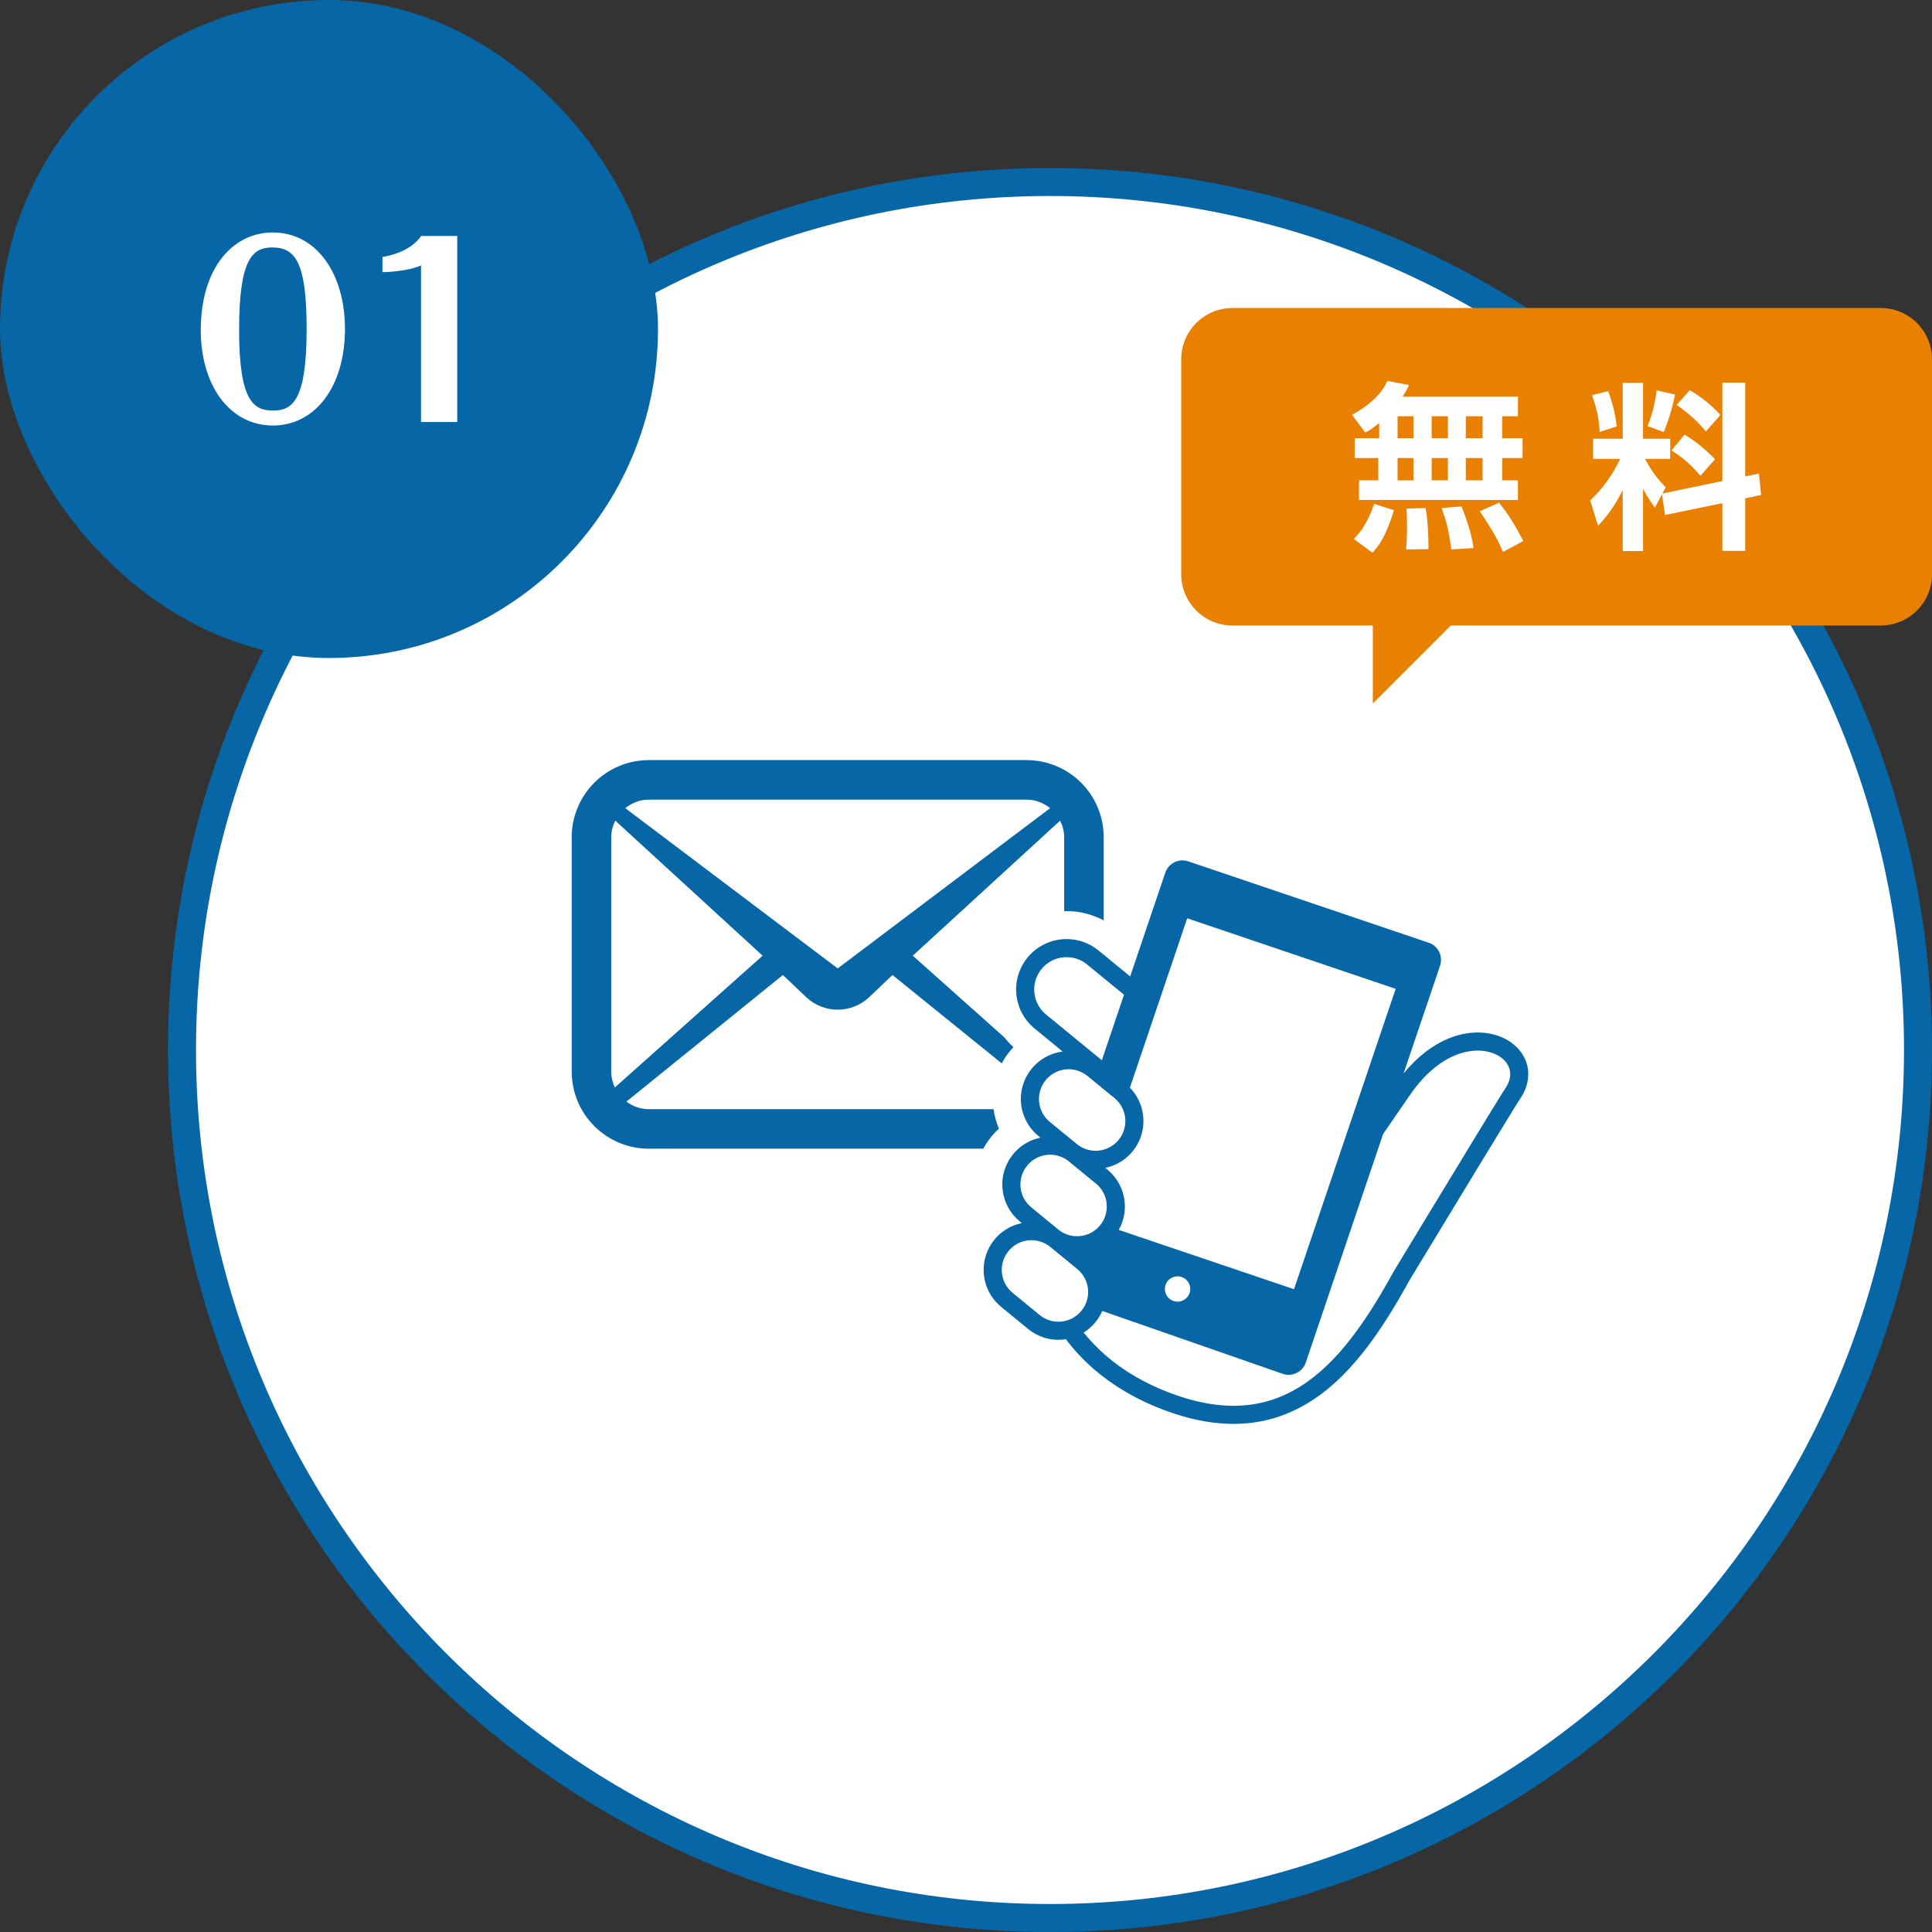
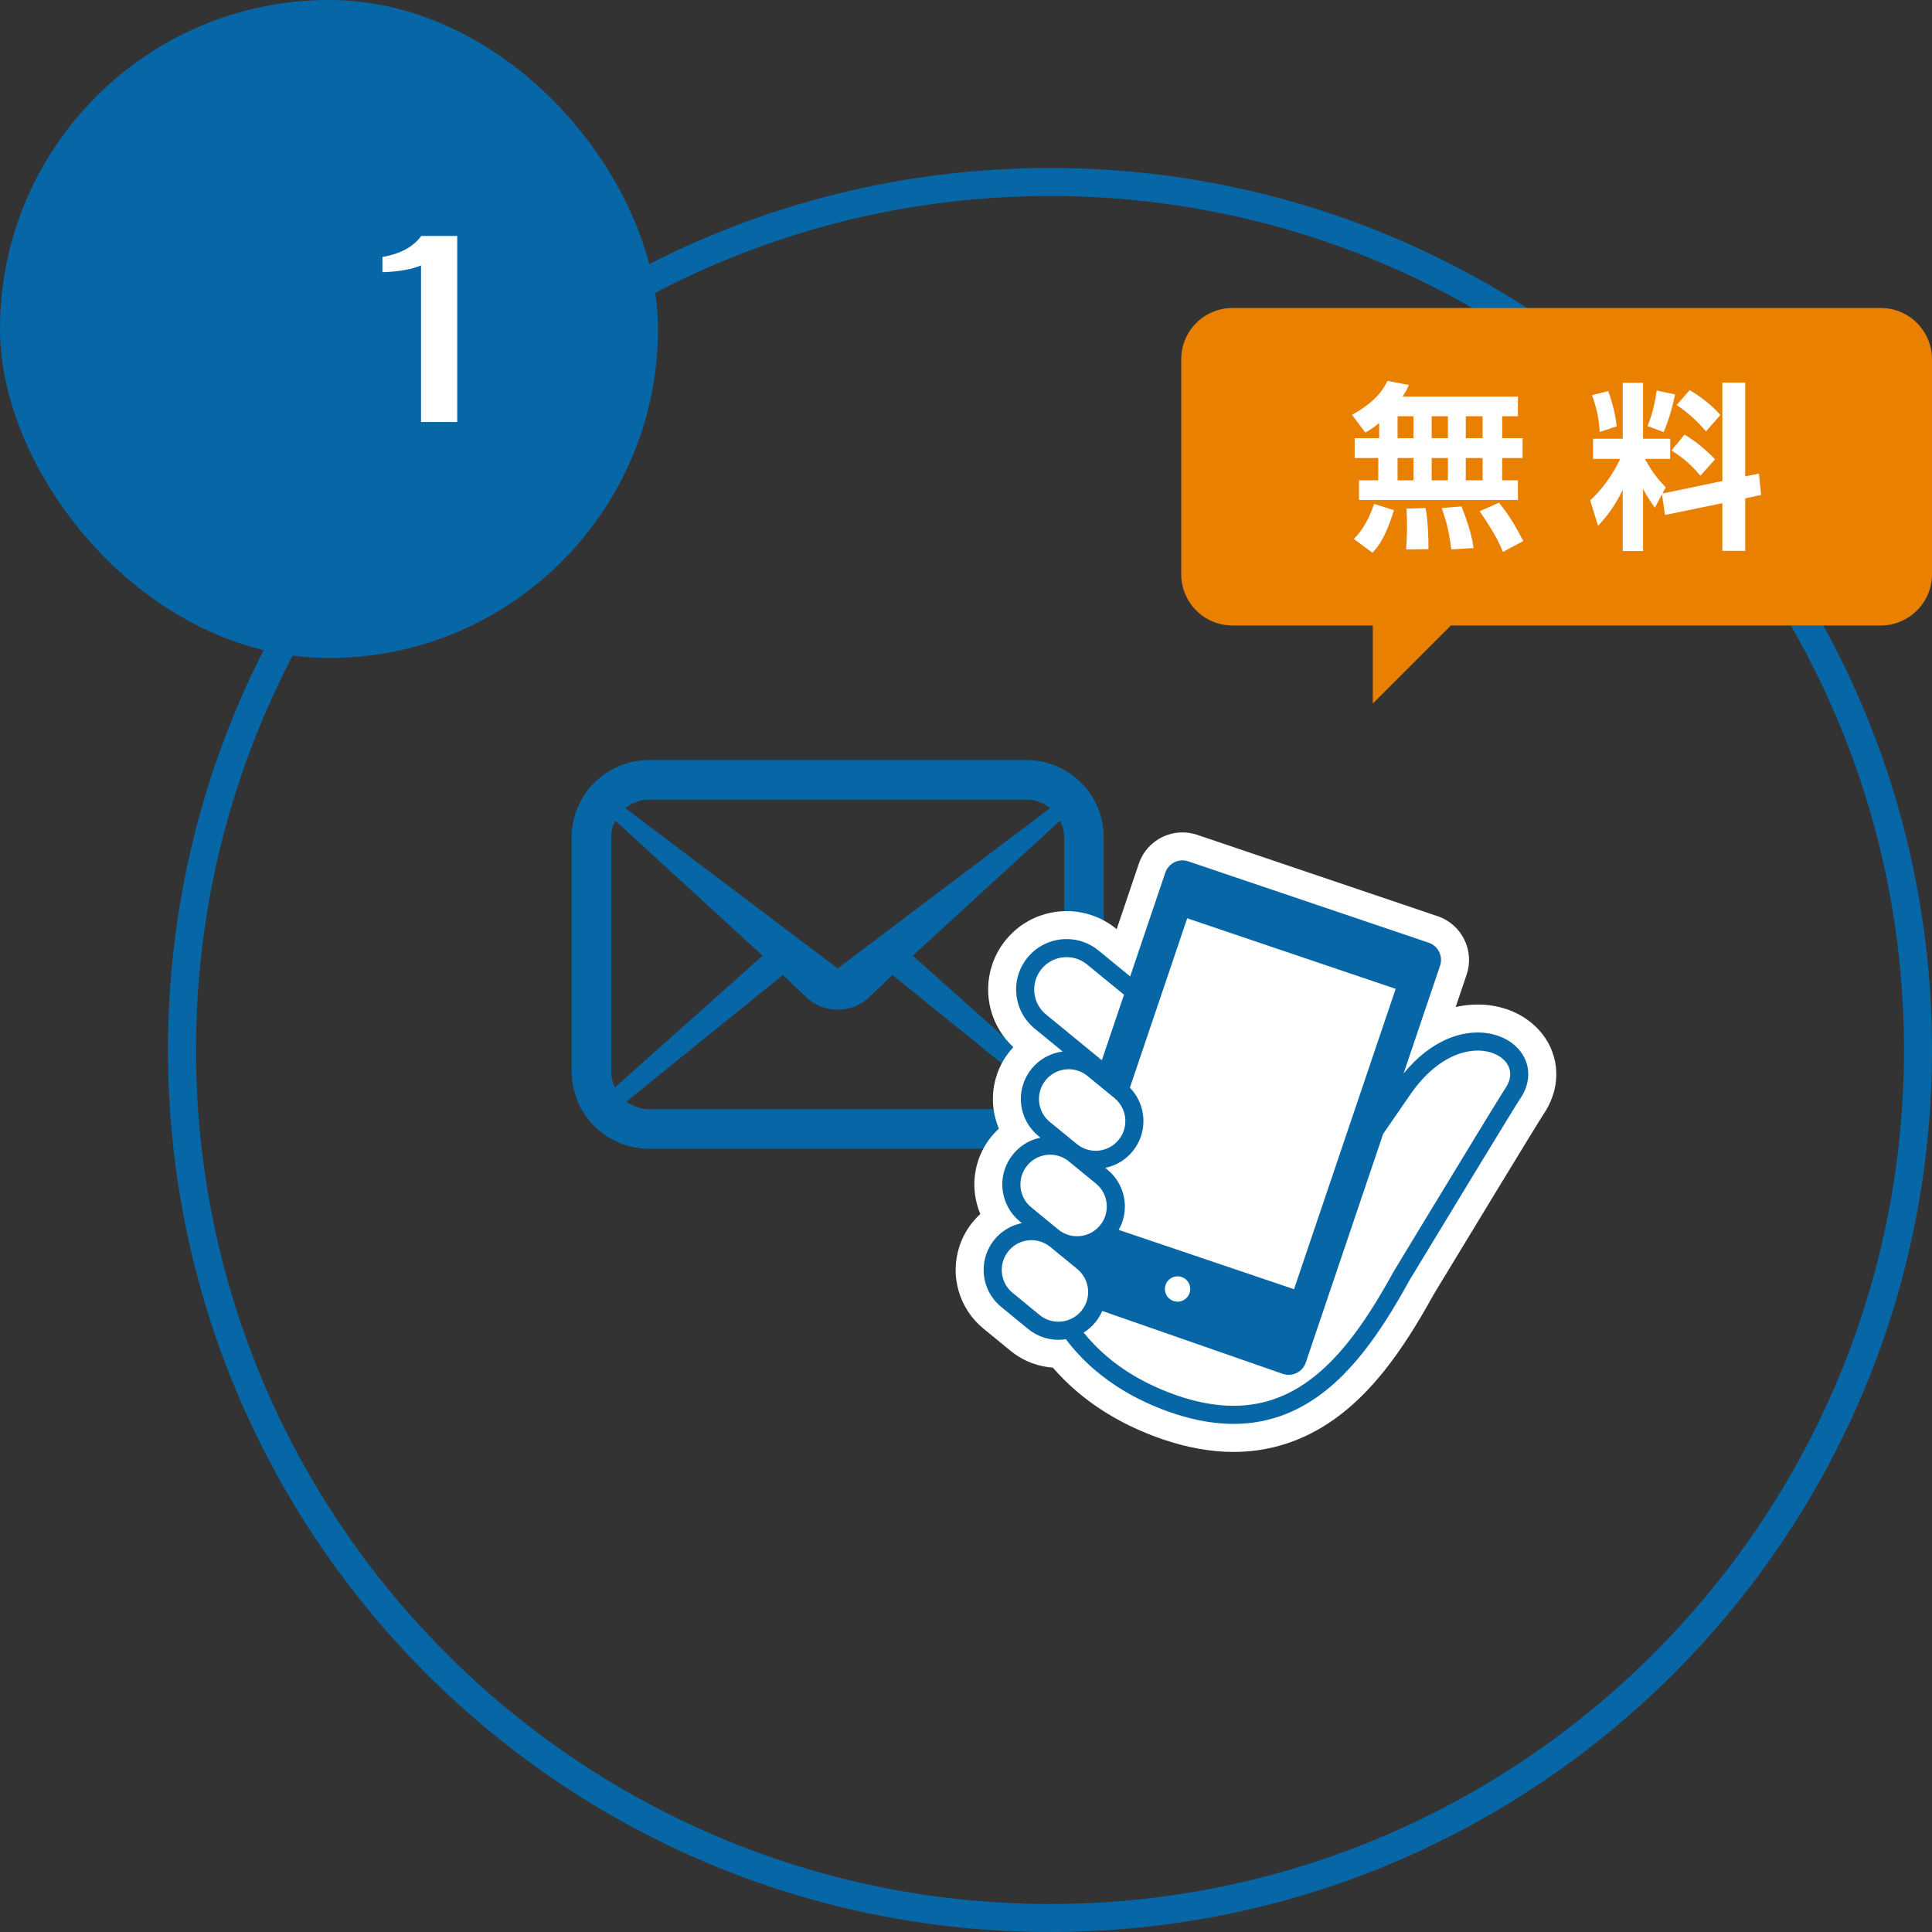
<svg xmlns="http://www.w3.org/2000/svg" id="_レイヤー_2" width="138" height="138" viewBox="0 0 138 138">
  <rect x="0" y="0" width="138" height="138" fill="#333333" stroke="none" />
  <g id="_レイヤー_1-2">
    <g>
-       <circle cx="75" cy="75" r="62" style="fill:#fff;" />
      <path d="M75,14c33.635,0,61,27.364,61,61s-27.365,61-61,61S14,108.635,14,75,41.365,14,75,14m0-2h-0c-34.794,0-63,28.206-63,63v0c0,34.794,28.206,63,63,63h0c34.794,0,63-28.206,63-63v-0c0-34.794-28.206-63-63-63h0Z" style="fill:#0766a6;" />
    </g>
    <rect x="0" y="0" width="47" height="47" rx="23.5" ry="23.5" style="fill:#0766a6;" />
    <g>
-       <path d="M19.499,30.394c-3.122,0-5.158-2.904-5.158-6.811,0-4.44,2.287-6.978,5.142-6.978,3.138,0,5.158,2.954,5.158,6.894,0,4.141-2.153,6.895-5.142,6.895Zm-.05-12.72c-1.419,0-2.371,.834-2.371,5.893,0,5.191,1.085,5.759,2.454,5.759,1.419,0,2.37-.852,2.37-5.826,0-4.79-.818-5.825-2.454-5.825Z" style="fill:#fff;" />
      <path d="M30.072,18.959c-.584,.267-1.603,.45-2.754,.484v-1.085c.518-.101,1.953-.368,2.771-1.503h2.571v13.288h-2.587v-11.185Z" style="fill:#fff;" />
    </g>
    <g>
      <path d="M77.221,55.908c-.993-.995-2.381-1.615-3.899-1.615h-26.972c-3.046,.001-5.513,2.468-5.514,5.513v16.731c.001,3.046,2.468,5.512,5.514,5.513h26.972c1.518,.001,2.906-.619,3.899-1.615,.995-.993,1.615-2.381,1.615-3.899v-16.731c0-1.518-.62-2.906-1.615-3.899Zm-30.871,1.209h26.972c.646,.001,1.222,.233,1.686,.609l-15.172,11.447-15.172-11.447c.464-.377,1.04-.609,1.686-.609Zm-2.691,19.421v-16.731c.001-.432,.11-.832,.289-1.191l10.525,9.648-10.554,9.412c-.162-.345-.259-.727-.26-1.138Zm29.662,2.69h-26.972c-.609-.001-1.156-.206-1.606-.543l11.179-9.042,1.694,1.611c1.255,1.153,3.184,1.153,4.439,0l1.694-1.611,11.178,9.042c-.449,.338-.997,.543-1.605,.543Zm2.691-2.69c-.001,.411-.098,.792-.26,1.138l-10.554-9.412,10.525-9.648c.179,.36,.288,.758,.29,1.191v16.731h0Z" style="fill:#0766a6;" />
      <g>
        <g>
          <path d="M88.109,102.706c-1.483,0-3.062-.28-4.691-.832-.147-.05-.29-.1-.436-.153-2.11-.769-3.964-1.837-5.507-3.174-.652-.564-1.254-1.185-1.794-1.849-.029,.001-.059,.001-.087,.001-.482,0-.956-.077-1.408-.23-.503-.171-.967-.429-1.38-.767l-1.927-1.58c-.707-.577-1.21-1.349-1.456-2.231-.239-.854-.215-1.753,.071-2.597,.173-.51,.432-.976,.769-1.386,.296-.362,.643-.671,1.03-.919-.238-.37-.419-.776-.536-1.21-.238-.849-.214-1.747,.071-2.591,.171-.507,.43-.972,.768-1.383,.295-.362,.641-.671,1.027-.918-.238-.37-.421-.774-.541-1.205-.239-.859-.214-1.759,.071-2.602,.173-.511,.433-.978,.771-1.386,.291-.355,.632-.661,1.013-.907l-.67-.549c-.738-.605-1.263-1.41-1.518-2.326-.248-.897-.222-1.834,.074-2.71,.179-.527,.448-1.013,.801-1.442,.604-.737,1.409-1.262,2.327-1.517,.401-.111,.816-.168,1.233-.168,.503,0,1,.082,1.477,.243,.526,.178,1.012,.446,1.442,.8l1.143,.937,2.044-6.042c.315-.932,1.188-1.558,2.172-1.558,.25,0,.497,.041,.734,.121l17.178,5.812c1.198,.405,1.842,1.709,1.438,2.906l-1.456,4.304c.22-.119,.444-.227,.671-.321,.837-.352,1.688-.529,2.53-.529,.608,0,1.193,.094,1.741,.279,.747,.253,1.401,.674,1.892,1.215,.542,.597,.873,1.322,.955,2.099,.058,.54-.005,1.084-.187,1.617-.129,.381-.319,.756-.563,1.109l-.332,.529c-.198,.318-.459,.742-.766,1.243-.619,1.01-1.422,2.327-2.257,3.701-1.673,2.751-4.434,7.306-4.434,7.306l-.075,.123c-1.202,2.187-2.282,3.863-3.383,5.25-1.437,1.81-2.919,3.131-4.532,4.04-1.235,.698-2.559,1.149-3.931,1.338-.512,.071-1.042,.107-1.574,.107h-0Z" style="fill:#fff;" />
          <path d="M84.461,61.456c.137,0,.277,.022,.414,.068l17.178,5.813c.675,.228,1.039,.963,.81,1.638l-2.606,7.703c1-1.223,2.084-2.029,3.155-2.478,.737-.309,1.464-.451,2.143-.451,.506,0,.985,.079,1.42,.226,.582,.197,1.089,.517,1.472,.939,.384,.422,.64,.953,.702,1.534,.042,.387-.004,.791-.138,1.187-.099,.293-.246,.583-.44,.864-.012,.016-.057,.086-.118,.184-.063,.099-.145,.23-.242,.388-.197,.316-.46,.743-.768,1.248-.619,1.008-1.423,2.327-2.258,3.702-1.673,2.751-3.478,5.728-4.197,6.916-.182,.302-.295,.487-.318,.525-1.004,1.826-2.079,3.593-3.305,5.137-1.229,1.547-2.613,2.874-4.24,3.791-1.083,.612-2.274,1.038-3.577,1.219-.466,.065-.945,.098-1.438,.098-1.349,0-2.802-.248-4.37-.779-.137-.046-.273-.094-.411-.144-2.183-.796-3.883-1.853-5.197-2.991-.803-.696-1.458-1.42-1.995-2.134-.179,.028-.36,.042-.541,.042-.366,0-.733-.058-1.087-.178-.379-.128-.743-.328-1.068-.594l-1.927-1.579c-.564-.461-.945-1.073-1.127-1.726-.183-.653-.166-1.355,.055-2.008,.129-.38,.325-.744,.594-1.071,.461-.564,1.072-.944,1.725-1.123,.077-.022,.153-.04,.232-.055l-.148-.122c-.564-.461-.944-1.069-1.123-1.725-.184-.654-.168-1.353,.054-2.009,.128-.379,.326-.743,.593-1.067,.463-.567,1.072-.947,1.728-1.126,.073-.021,.15-.039,.225-.054l-.149-.122c-.564-.465-.945-1.073-1.127-1.726-.183-.656-.167-1.356,.055-2.011,.128-.379,.326-.744,.594-1.068,.461-.565,1.073-.945,1.726-1.127,.161-.045,.324-.077,.488-.098l-2.007-1.643c-.595-.488-.997-1.132-1.188-1.821-.191-.692-.175-1.432,.058-2.122,.135-.4,.344-.784,.626-1.128,.488-.595,1.13-.996,1.821-1.187,.315-.088,.64-.132,.966-.132,.389,0,.78,.063,1.156,.19,.4,.135,.784,.343,1.128,.625l2.261,1.853,2.508-7.411c.182-.538,.686-.878,1.225-.878m0-2l-0,2,0-2c-1.413-0-2.666,.899-3.119,2.237l-1.581,4.673-.026-.021c-.522-.428-1.112-.756-1.755-.973-.58-.196-1.185-.296-1.797-.296-.509,0-1.015,.069-1.504,.206-1.112,.307-2.093,.946-2.83,1.846-.429,.523-.757,1.113-.974,1.755-.361,1.067-.393,2.206-.091,3.296,.281,1.012,.831,1.91,1.598,2.617-.082,.088-.162,.179-.239,.274-.409,.494-.728,1.067-.939,1.692-.35,1.034-.38,2.137-.087,3.189,.063,.227,.141,.448,.232,.662-.189,.174-.367,.363-.532,.565-.409,.497-.727,1.068-.938,1.69-.35,1.036-.38,2.139-.085,3.191,.061,.224,.136,.442,.225,.654-.19,.174-.369,.364-.534,.566-.411,.5-.729,1.072-.94,1.695-.35,1.035-.38,2.138-.087,3.188,.301,1.08,.919,2.028,1.788,2.737l1.924,1.577c.508,.416,1.078,.733,1.694,.941,.433,.146,.882,.237,1.338,.269,.497,.574,1.038,1.116,1.617,1.617,1.638,1.418,3.597,2.547,5.823,3.359,.151,.055,.302,.108,.455,.16,1.732,.587,3.418,.885,5.011,.885,.578,0,1.154-.039,1.713-.117,1.498-.207,2.941-.698,4.286-1.458,1.724-.972,3.302-2.375,4.822-4.288,1.133-1.427,2.237-3.138,3.472-5.38l.037-.062,.26-.429c.718-1.185,2.522-4.16,4.194-6.91,.834-1.373,1.637-2.689,2.254-3.695,.307-.502,.566-.924,.761-1.237,.096-.155,.173-.28,.233-.373l.087-.137c.287-.415,.518-.873,.677-1.343,.227-.669,.306-1.357,.233-2.042-.105-.988-.524-1.91-1.21-2.665-.606-.667-1.406-1.182-2.312-1.489-.651-.22-1.344-.332-2.061-.332-.526,0-1.054,.059-1.579,.177l.782-2.31c.582-1.719-.344-3.592-2.064-4.174l-17.178-5.813c-.341-.115-.696-.174-1.055-.174h0Z" style="fill:#fff;" />
        </g>
        <path d="M109.149,76.449c-.062-.581-.318-1.112-.702-1.534-.383-.422-.89-.742-1.472-.939-1.021-.345-2.277-.315-3.564,.225-1.071,.449-2.155,1.255-3.155,2.478l2.606-7.703c.229-.676-.136-1.41-.81-1.638l-17.178-5.813c-.676-.229-1.41,.134-1.639,.809l-2.508,7.411-2.261-1.853c-.344-.282-.728-.49-1.128-.625-.692-.234-1.431-.251-2.122-.058-.691,.191-1.333,.592-1.821,1.187-.282,.344-.491,.728-.626,1.128-.234,.69-.249,1.43-.058,2.122,.191,.689,.593,1.333,1.188,1.821l2.007,1.643c-.165,.021-.328,.053-.488,.098-.653,.182-1.265,.562-1.726,1.127-.268,.324-.465,.688-.594,1.068-.222,.655-.238,1.355-.055,2.011,.182,.653,.563,1.262,1.127,1.726l.149,.122c-.075,.015-.152,.033-.225,.054-.656,.179-1.265,.559-1.728,1.126-.267,.324-.464,.688-.593,1.067-.222,.657-.237,1.355-.054,2.009,.179,.656,.559,1.264,1.123,1.725l.148,.122c-.078,.015-.154,.033-.232,.055-.653,.179-1.265,.56-1.725,1.123-.269,.327-.465,.691-.594,1.071-.221,.653-.237,1.356-.055,2.008,.182,.654,.562,1.266,1.127,1.727l1.927,1.579c.325,.266,.688,.465,1.068,.594,.53,.179,1.089,.22,1.628,.136,.537,.714,1.192,1.438,1.995,2.134,1.315,1.138,3.014,2.195,5.197,2.991,.138,.051,.274,.098,.412,.144,2.142,.726,4.07,.923,5.809,.682,1.303-.18,2.494-.606,3.577-1.218,1.627-.917,3.011-2.244,4.24-3.791,1.226-1.544,2.301-3.31,3.305-5.137,.022-.037,.135-.223,.318-.525,.72-1.188,2.524-4.164,4.197-6.916,.836-1.375,1.64-2.694,2.258-3.702,.308-.505,.571-.932,.768-1.248,.098-.158,.18-.289,.242-.388,.061-.098,.106-.168,.118-.184,.194-.281,.341-.571,.44-.864,.135-.396,.18-.8,.138-1.187Zm-34.431-3.984c-.384-.315-.637-.723-.761-1.166-.123-.444-.112-.92,.037-1.361,.087-.256,.219-.5,.402-.724,.315-.384,.723-.638,1.167-.761,.442-.123,.92-.112,1.362,.037,.255,.086,.5,.218,.723,.401l2.638,2.161-1.583,4.678-3.985-3.265Zm-.428,6.602c-.113-.409-.104-.845,.034-1.251,.08-.235,.202-.458,.369-.664,.289-.352,.665-.586,1.072-.699,.406-.113,.845-.104,1.249,.033,.235,.079,.458,.202,.663,.368l.003,.001,.503,.415,1.423,1.165c.263,.215,.458,.477,.589,.768,.043,.096,.08,.198,.11,.304,.113,.406,.101,.844-.035,1.248-.08,.235-.202,.46-.37,.666-.181,.223-.395,.395-.632,.523-.141,.075-.285,.133-.44,.176-.407,.114-.842,.103-1.248-.035-.235-.08-.459-.202-.664-.37l-.186-.153-1.741-1.423c-.353-.291-.586-.665-.699-1.072Zm-1.327,6.105c-.112-.408-.1-.845,.037-1.25,.079-.235,.2-.459,.368-.663,.289-.355,.662-.586,1.073-.702,.406-.113,.844-.103,1.248,.034,.206,.07,.404,.171,.587,.312,.027,.017,.05,.039,.076,.058l1.927,1.579c.03,.024,.058,.047,.085,.073,.306,.278,.512,.623,.615,.996,.113,.409,.104,.846-.034,1.252-.08,.235-.201,.458-.368,.664,0,0-.005,.003-.006,.005-.288,.351-.664,.581-1.066,.694-.407,.113-.846,.103-1.25-.034-.235-.079-.458-.201-.664-.368l-.767-.629-1.159-.952c-.355-.29-.587-.663-.702-1.071Zm4.333,8.385c-.017,.024-.037,.051-.055,.074-.289,.352-.663,.585-1.07,.698-.408,.113-.844,.106-1.25-.032-.235-.08-.458-.202-.664-.37l-1.926-1.579c-.355-.289-.585-.665-.699-1.072-.113-.406-.104-.844,.033-1.249,.08-.235,.203-.462,.37-.664,.289-.354,.665-.589,1.071-.701,.394-.11,.82-.102,1.214,.024l.035,.012c.234,.079,.459,.199,.664,.368l.084,.068,1.842,1.51c.354,.291,.586,.665,.702,1.073,.113,.409,.103,.845-.035,1.252-.069,.205-.173,.404-.315,.588Zm1.804-10.015l-.153-.125c.076-.015,.152-.033,.227-.054,.655-.179,1.264-.561,1.726-1.124,.269-.326,.466-.691,.595-1.07,.222-.655,.237-1.354,.054-2.008-.148-.538-.431-1.047-.843-1.467l4.095-12.102,14.89,5.039-7.26,21.455-12.522-4.237c.103-.185,.193-.376,.259-.572,.222-.656,.238-1.355,.057-2.011-.183-.653-.563-1.263-1.125-1.723Zm5.868,8.819c-.16,.473-.674,.728-1.147,.568-.473-.16-.726-.675-.566-1.148,.16-.472,.673-.727,1.146-.567,.474,.16,.727,.674,.567,1.147Zm22.54-14.595c-.042,.059-.095,.144-.177,.274-.3,.477-.934,1.509-1.718,2.794-2.351,3.854-6.053,9.967-6.053,9.967l-.007,.011-.007,.013c-.878,1.598-1.802,3.129-2.811,4.473-.756,1.01-1.561,1.914-2.426,2.668-1.301,1.132-2.73,1.926-4.379,2.266-1.651,.338-3.538,.227-5.777-.529-.127-.043-.253-.089-.383-.136-2.04-.744-3.597-1.717-4.793-2.753-.615-.534-1.134-1.084-1.573-1.63,.31-.194,.595-.438,.837-.735,.122-.146,.229-.304,.319-.465,.066-.112,.123-.227,.172-.344l12.9,4.494c.675,.228,1.41-.134,1.638-.809l5.527-16.333c.487-.707,1.114-1.617,1.927-2.796,1.042-1.511,2.166-2.376,3.189-2.806,1.024-.43,1.957-.426,2.649-.192,.528,.179,.911,.489,1.117,.835,.103,.173,.166,.355,.186,.551,.021,.195,0,.405-.077,.635-.058,.172-.148,.353-.28,.545Z" style="fill:#0766a6;" />
      </g>
    </g>
    <g>
      <path d="M134.338,22h-46.303c-2.022,0-3.662,1.639-3.662,3.662v15.354c0,2.022,1.639,3.662,3.662,3.662h10.023v5.574l5.574-5.574h30.706c2.022,0,3.662-1.639,3.662-3.662v-15.354c0-2.022-1.639-3.662-3.662-3.662Z" style="fill:#ea8000;" />
      <g>
        <path d="M98.512,30.216c-.51,.421-.702,.522-.995,.676l-.944-1.263c1.786-.982,2.296-1.926,2.526-2.424l1.531,.294c-.102,.255-.166,.408-.447,.829h8.241v1.403h-1.123v1.568h1.454v1.416h-1.454v1.595h1.123v1.403h-11.353v-1.403h1.377v-1.595h-1.684v-1.416h1.748v-1.084Zm1.059,6.225c-.6,1.927-1.097,2.577-1.543,3.036l-1.327-.982c.383-.382,.944-1.033,1.454-2.5l1.416,.446Zm.255-6.709v1.568h1.135v-1.568h-1.135Zm0,2.984v1.595h1.135v-1.595h-1.135Zm2.002,3.572c.166,.854,.217,2.309,.204,2.934l-1.594,.025c.025-.421,.063-.918,.063-1.658,0-.574-.013-.982-.038-1.263l1.365-.038Zm.434-6.557v1.568h1.161v-1.568h-1.161Zm0,2.984v1.595h1.161v-1.595h-1.161Zm2.13,3.457c.103,.255,.753,1.875,.855,2.973l-1.582,.102c-.178-1.378-.357-2.028-.688-2.959l1.416-.115Zm.307-6.441v1.568h1.199v-1.568h-1.199Zm0,2.984v1.595h1.199v-1.595h-1.199Zm2.373,3.189c.702,.88,1.135,1.582,1.735,2.742l-1.454,.778c-.166-.408-.472-1.174-1.659-2.908l1.378-.612Z" style="fill:#fff;" />
        <path d="M118.714,35.306l-.51,.957c-.459-.626-.765-1.199-.842-1.34v4.439h-1.454v-4.363c-.587,1.187-1.11,1.85-1.761,2.564l-.561-1.824c1.237-1.136,1.888-2.437,2.143-2.96h-1.939v-1.441h2.118v-3.992h1.454v3.992h1.939v1.441h-1.799c.574,1.098,1.123,1.659,1.48,2.028l-.243,.447,4.286-.894v-7.028h1.633v6.697l.982-.204,.153,1.53-1.135,.242v3.751h-1.633v-3.406l-4.095,.842-.217-1.479Zm-3.839-7.373c.14,.408,.497,1.403,.599,2.525l-1.211,.396c-.051-1.148-.332-2.016-.549-2.628l1.161-.293Zm4.771,.242c-.127,.676-.459,1.913-.816,2.691l-1.148-.434c.396-.957,.574-1.952,.65-2.538l1.314,.28Zm.676,2.87c.816,.484,1.543,1.097,2.181,1.761l-1.046,1.173c-.854-1.021-1.556-1.479-2.066-1.798l.931-1.136Zm.37-3.177c1.199,.702,1.837,1.391,2.194,1.773l-1.033,1.174c-.676-.804-1.314-1.353-2.092-1.888l.931-1.06Z" style="fill:#fff;" />
      </g>
    </g>
  </g>
</svg>